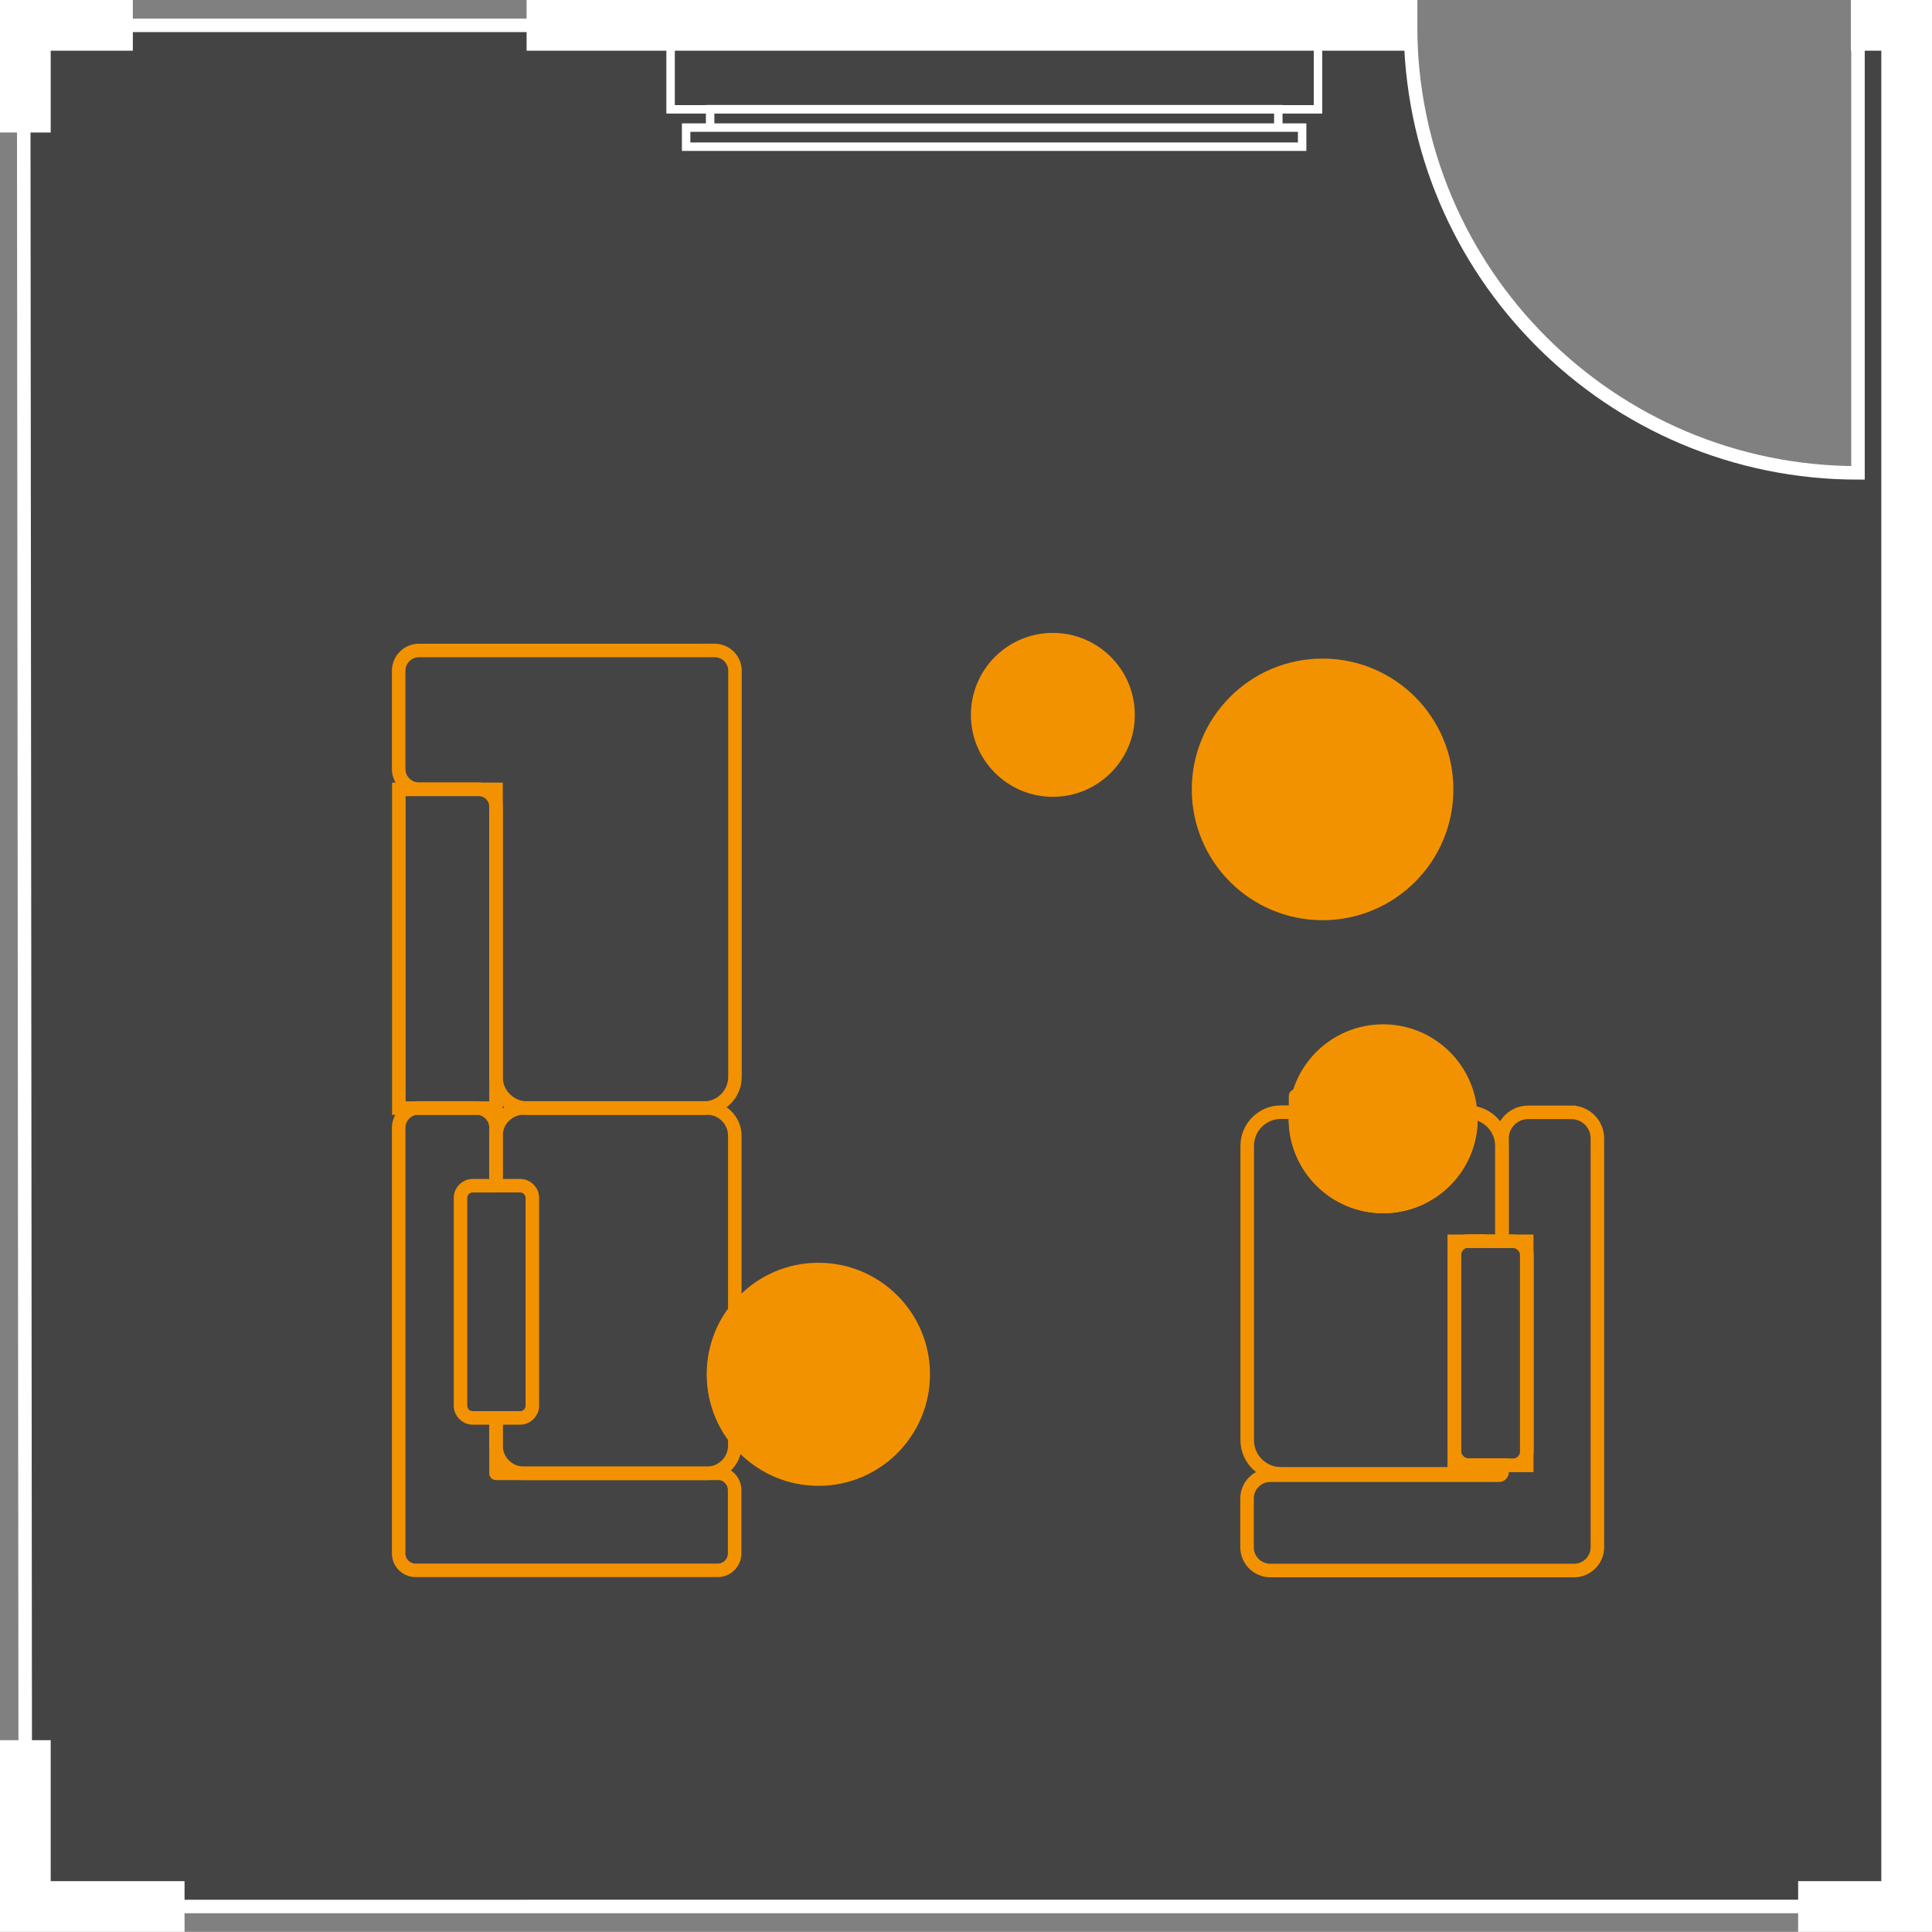
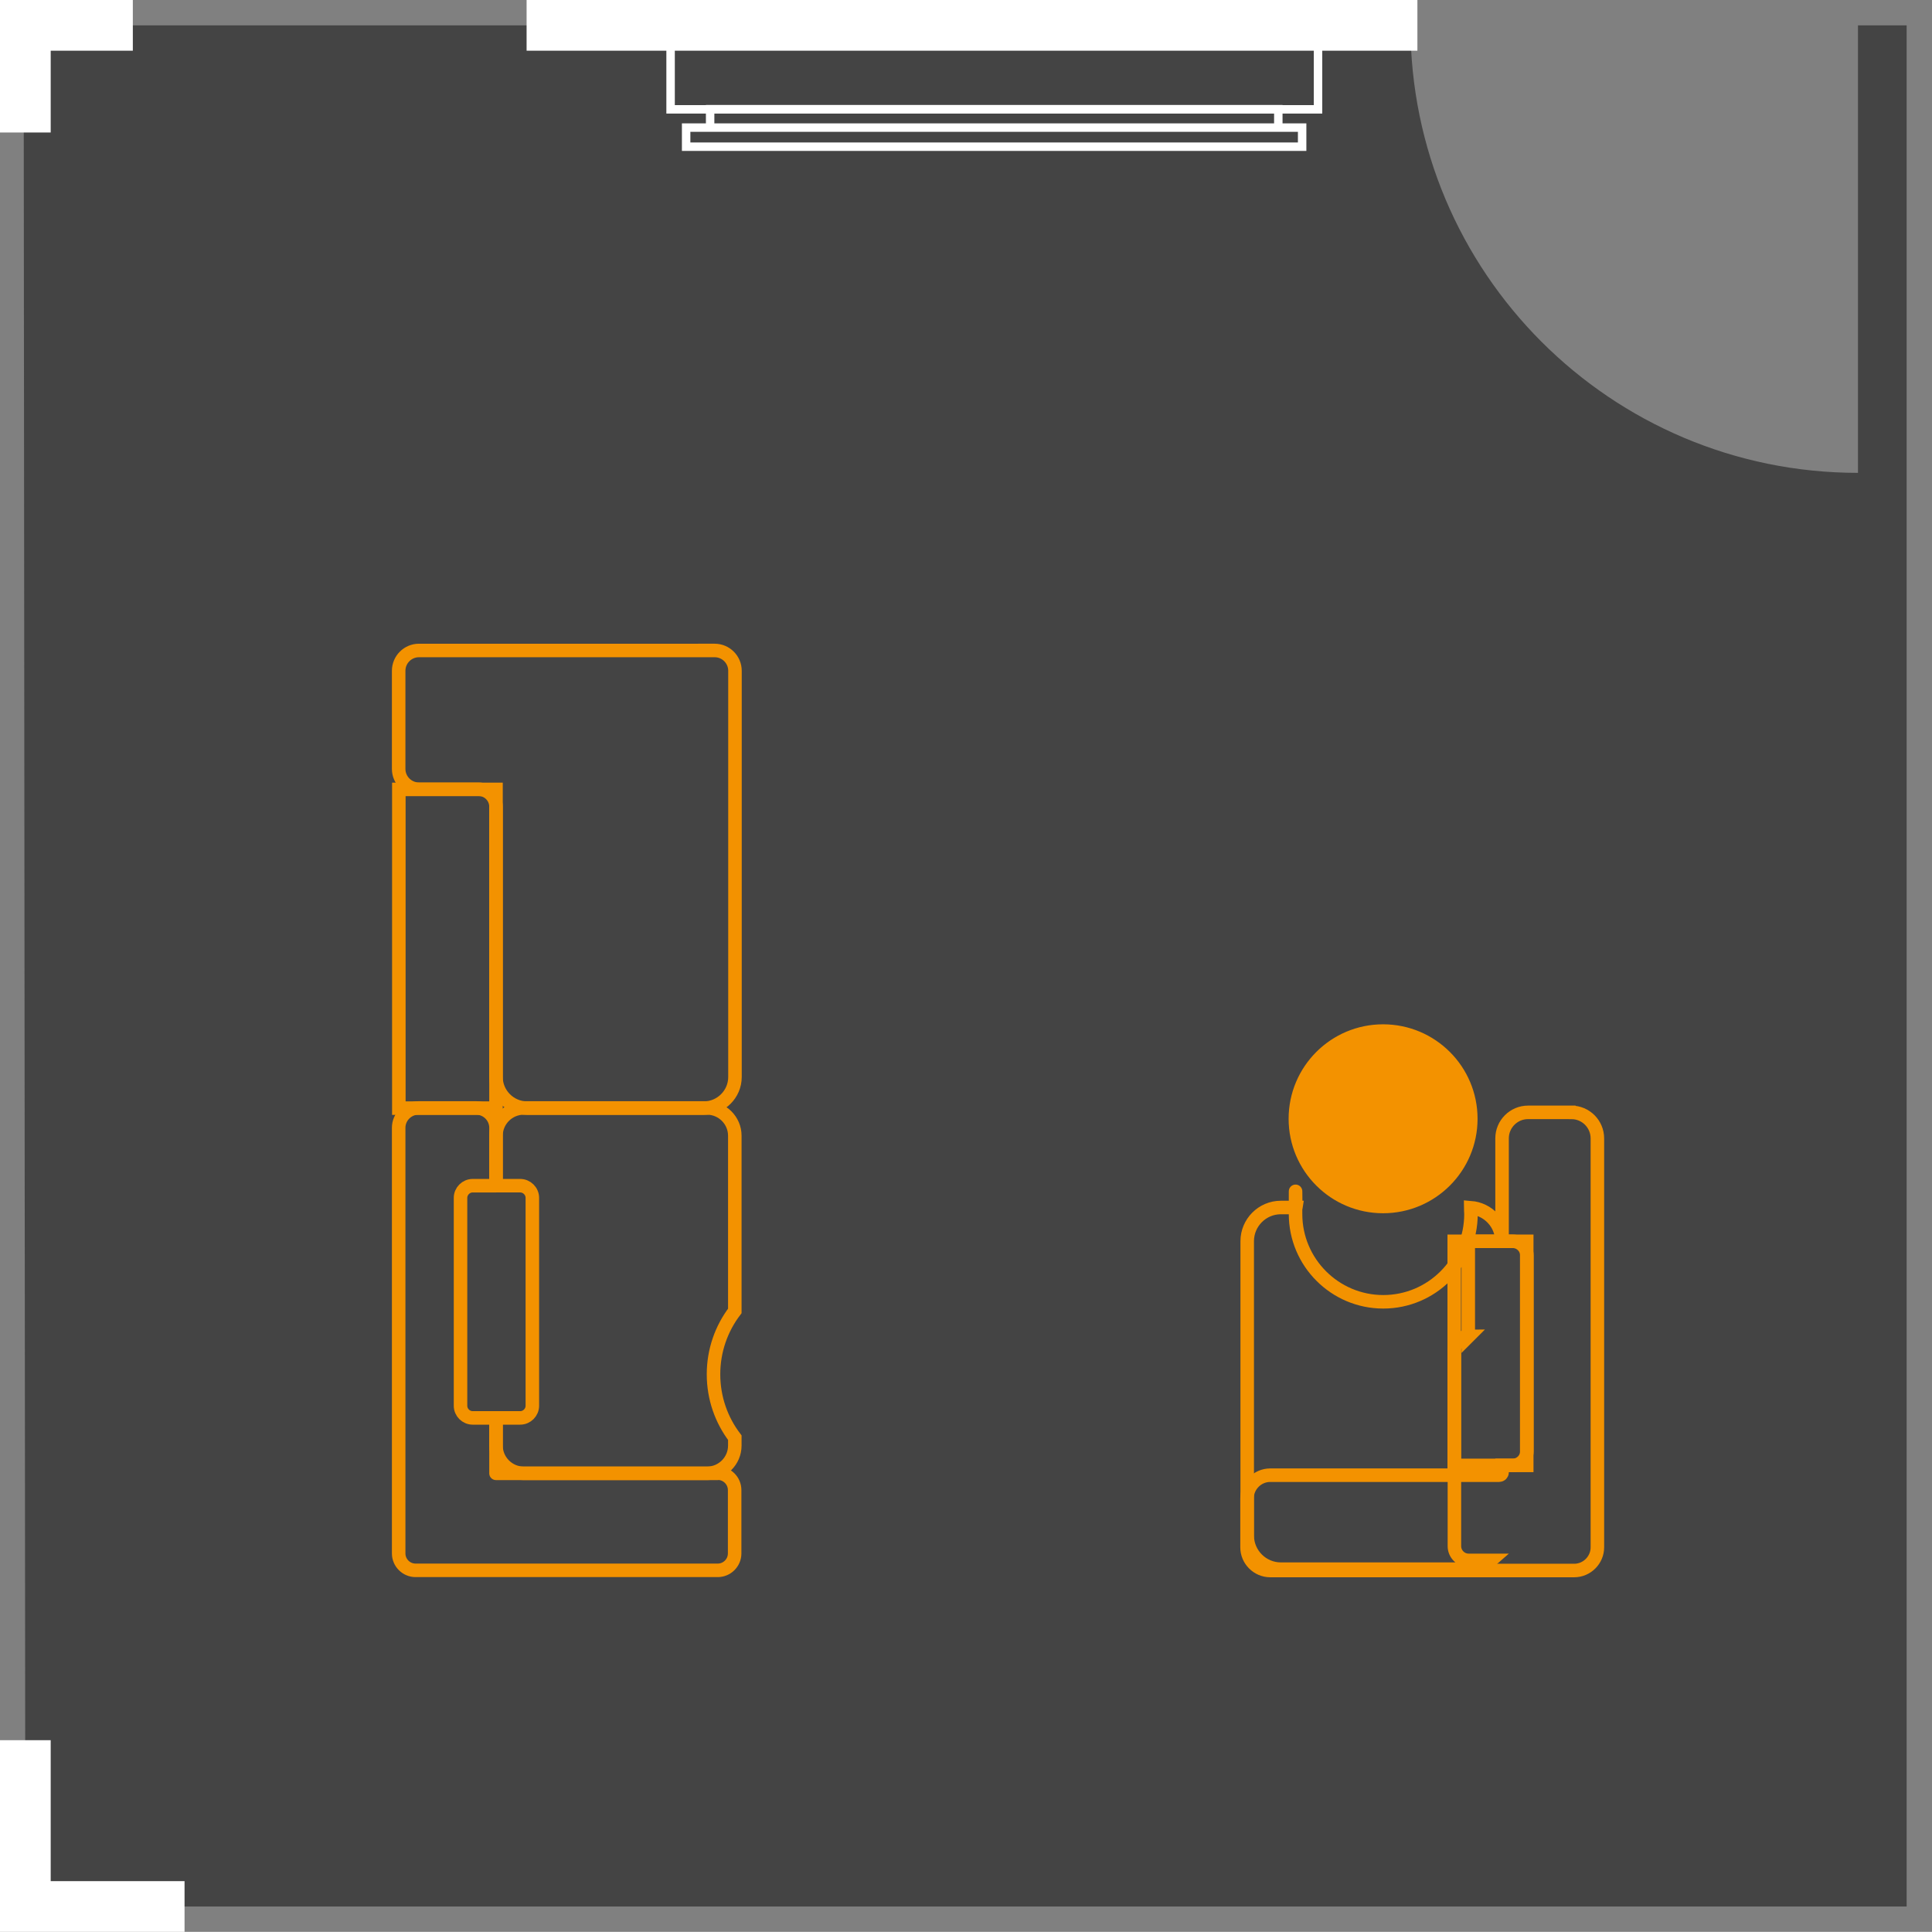
<svg xmlns="http://www.w3.org/2000/svg" viewBox="0 0 1143.2 1143.1">
  <rect x="0" y="0" width="1143.2" height="1143.1" fill="#808080" stroke="none" />
  <defs>
    <style>      .cls-1 {        fill: #444;      }      .cls-2 {        stroke-width: 5px;      }      .cls-2, .cls-3, .cls-4 {        stroke: #fff;      }      .cls-2, .cls-3, .cls-4, .cls-5, .cls-6 {        fill: none;      }      .cls-2, .cls-3, .cls-4, .cls-5, .cls-7 {        stroke-miterlimit: 10;      }      .cls-3, .cls-5, .cls-6, .cls-7 {        stroke-width: 8px;      }      .cls-4 {        stroke-width: 30px;      }      .cls-5, .cls-6, .cls-7 {        stroke: #f39200;      }      .cls-6 {        stroke-linecap: round;        stroke-linejoin: round;      }      .cls-7 {        fill: #f39200;      }    </style>
  </defs>
  <g id="Grundriss">
    <path class="cls-1" d="M824.6,15h10c0,146.2,118.5,264.8,264.8,264.8V15h28.8v1113.1H15L14,15h810.6Z" />
-     <path class="cls-3" d="M824.6,15h10c0,146.2,118.5,264.8,264.8,264.8V15h28.8v1113.1H15L14,15h810.6Z" />
    <path class="cls-4" d="M311.6,15h527.1-4.1" />
    <polyline class="cls-4" points="15 78.4 15 15 78.6 15" />
    <polyline class="cls-4" points="109.2 1128.1 15 1128.1 15 1029.7" />
-     <polyline class="cls-4" points="1095.2 15 1128.2 15 1128.2 1128.1 1064 1128.1" />
    <g>
      <rect class="cls-2" x="406" y="75.5" width="364.5" height="11.3" />
      <polyline class="cls-2" points="756.4 75.5 756.4 64.6 420.2 64.6 420.2 75.5" />
      <rect class="cls-2" x="396.8" y="22" width="383.1" height="42.7" />
    </g>
  </g>
  <g id="Bestuhlung">
-     <circle class="cls-7" cx="623" cy="423" r="44.5" />
-     <circle class="cls-7" cx="782.6" cy="467.1" r="73.4" />
    <g>
      <circle class="cls-7" cx="818.4" cy="662" r="51.9" />
      <rect class="cls-5" x="860.5" y="734.5" width="42.9" height="132.6" />
      <path class="cls-5" d="M929.8,658.2h-25.6c-8.5,0-15.4,6.9-15.4,15.4v60.9h6.3c4.6,0,8.4,3.8,8.4,8.4v115.8c0,4.6-3.8,8.4-8.4,8.4h-6.3v4.1c0,1-.8,1.7-1.7,1.7h-135.5c-7.5,0-13.7,6.2-13.7,13.7v29c0,7.5,6.2,13.7,13.7,13.7h179.9c7.5,0,13.7-6.2,13.7-13.7h0v-242c0-8.5-6.9-15.4-15.4-15.4h0Z" />
-       <path class="cls-5" d="M868.8,734.5h19.9v-56.4c0-10.5-8.2-19.1-18.5-19.9,0,1.3.2,2.5.2,3.8,0,28.7-23.3,51.9-51.9,51.9s-51.9-23.3-51.9-51.9,0-2.6.2-3.9h-8.9c-11,0-19.9,9-19.9,19.9v174.2c0,11,9,19.9,19.9,19.9h111c5.1,0,9.8-2,13.4-5.2h-13.3c-4.6,0-8.4-3.8-8.4-8.4v-115.8c0-4.6,3.8-8.4,8.4-8.4l-.2.2Z" />
+       <path class="cls-5" d="M868.8,734.5h19.9c0-10.5-8.2-19.1-18.5-19.9,0,1.3.2,2.5.2,3.8,0,28.7-23.3,51.9-51.9,51.9s-51.9-23.3-51.9-51.9,0-2.6.2-3.9h-8.9c-11,0-19.9,9-19.9,19.9v174.2c0,11,9,19.9,19.9,19.9h111c5.1,0,9.8-2,13.4-5.2h-13.3c-4.6,0-8.4-3.8-8.4-8.4v-115.8c0-4.6,3.8-8.4,8.4-8.4l-.2.2Z" />
    </g>
    <g>
-       <circle class="cls-7" cx="484.3" cy="813.2" r="62" />
      <rect class="cls-5" x="236" y="467.1" width="57.5" height="188.6" />
      <path class="cls-5" d="M422.8,384.9h-174.9c-6.6,0-12,5.4-12,12v58.1c0,6.6,5.4,12,12,12h35.2c5.7,0,10.4,4.6,10.4,10.4v159.9c0,10.1,8.3,18.4,18.4,18.4h104.6c10.1,0,18.4-8.3,18.4-18.4v-240.4c0-6.6-5.4-12-12-12h-.1Z" />
      <path class="cls-6" d="M424.8,871.8h-131.3v-32.8h-13.8c-3.9,0-7.2-3.2-7.2-7.2v-123c0-3.9,3.2-7.2,7.2-7.2h13.8v-34.3c0-6.4-5.3-11.7-11.7-11.7h-34.2c-6.4,0-11.7,5.3-11.7,11.7v251.9c0,5.5,4.5,10,10,10h178.8c5.5,0,10-4.5,10-10v-37.5c0-5.5-4.5-10-10-10l.1.1Z" />
      <path class="cls-5" d="M422.2,813.2c0-14.1,4.7-27.1,12.6-37.5v-103.7c0-9-7.4-16.4-16.4-16.4h-108.5c-9,0-16.4,7.4-16.4,16.4v29.6h14.3c3.9,0,7.2,3.2,7.2,7.2v123c0,3.9-3.2,7.2-7.2,7.2h-14.3v16.4c0,9,7.4,16.4,16.4,16.4h108.5c9,0,16.4-7.4,16.4-16.4v-4.7c-7.9-10.4-12.6-23.4-12.6-37.5Z" />
    </g>
  </g>
</svg>